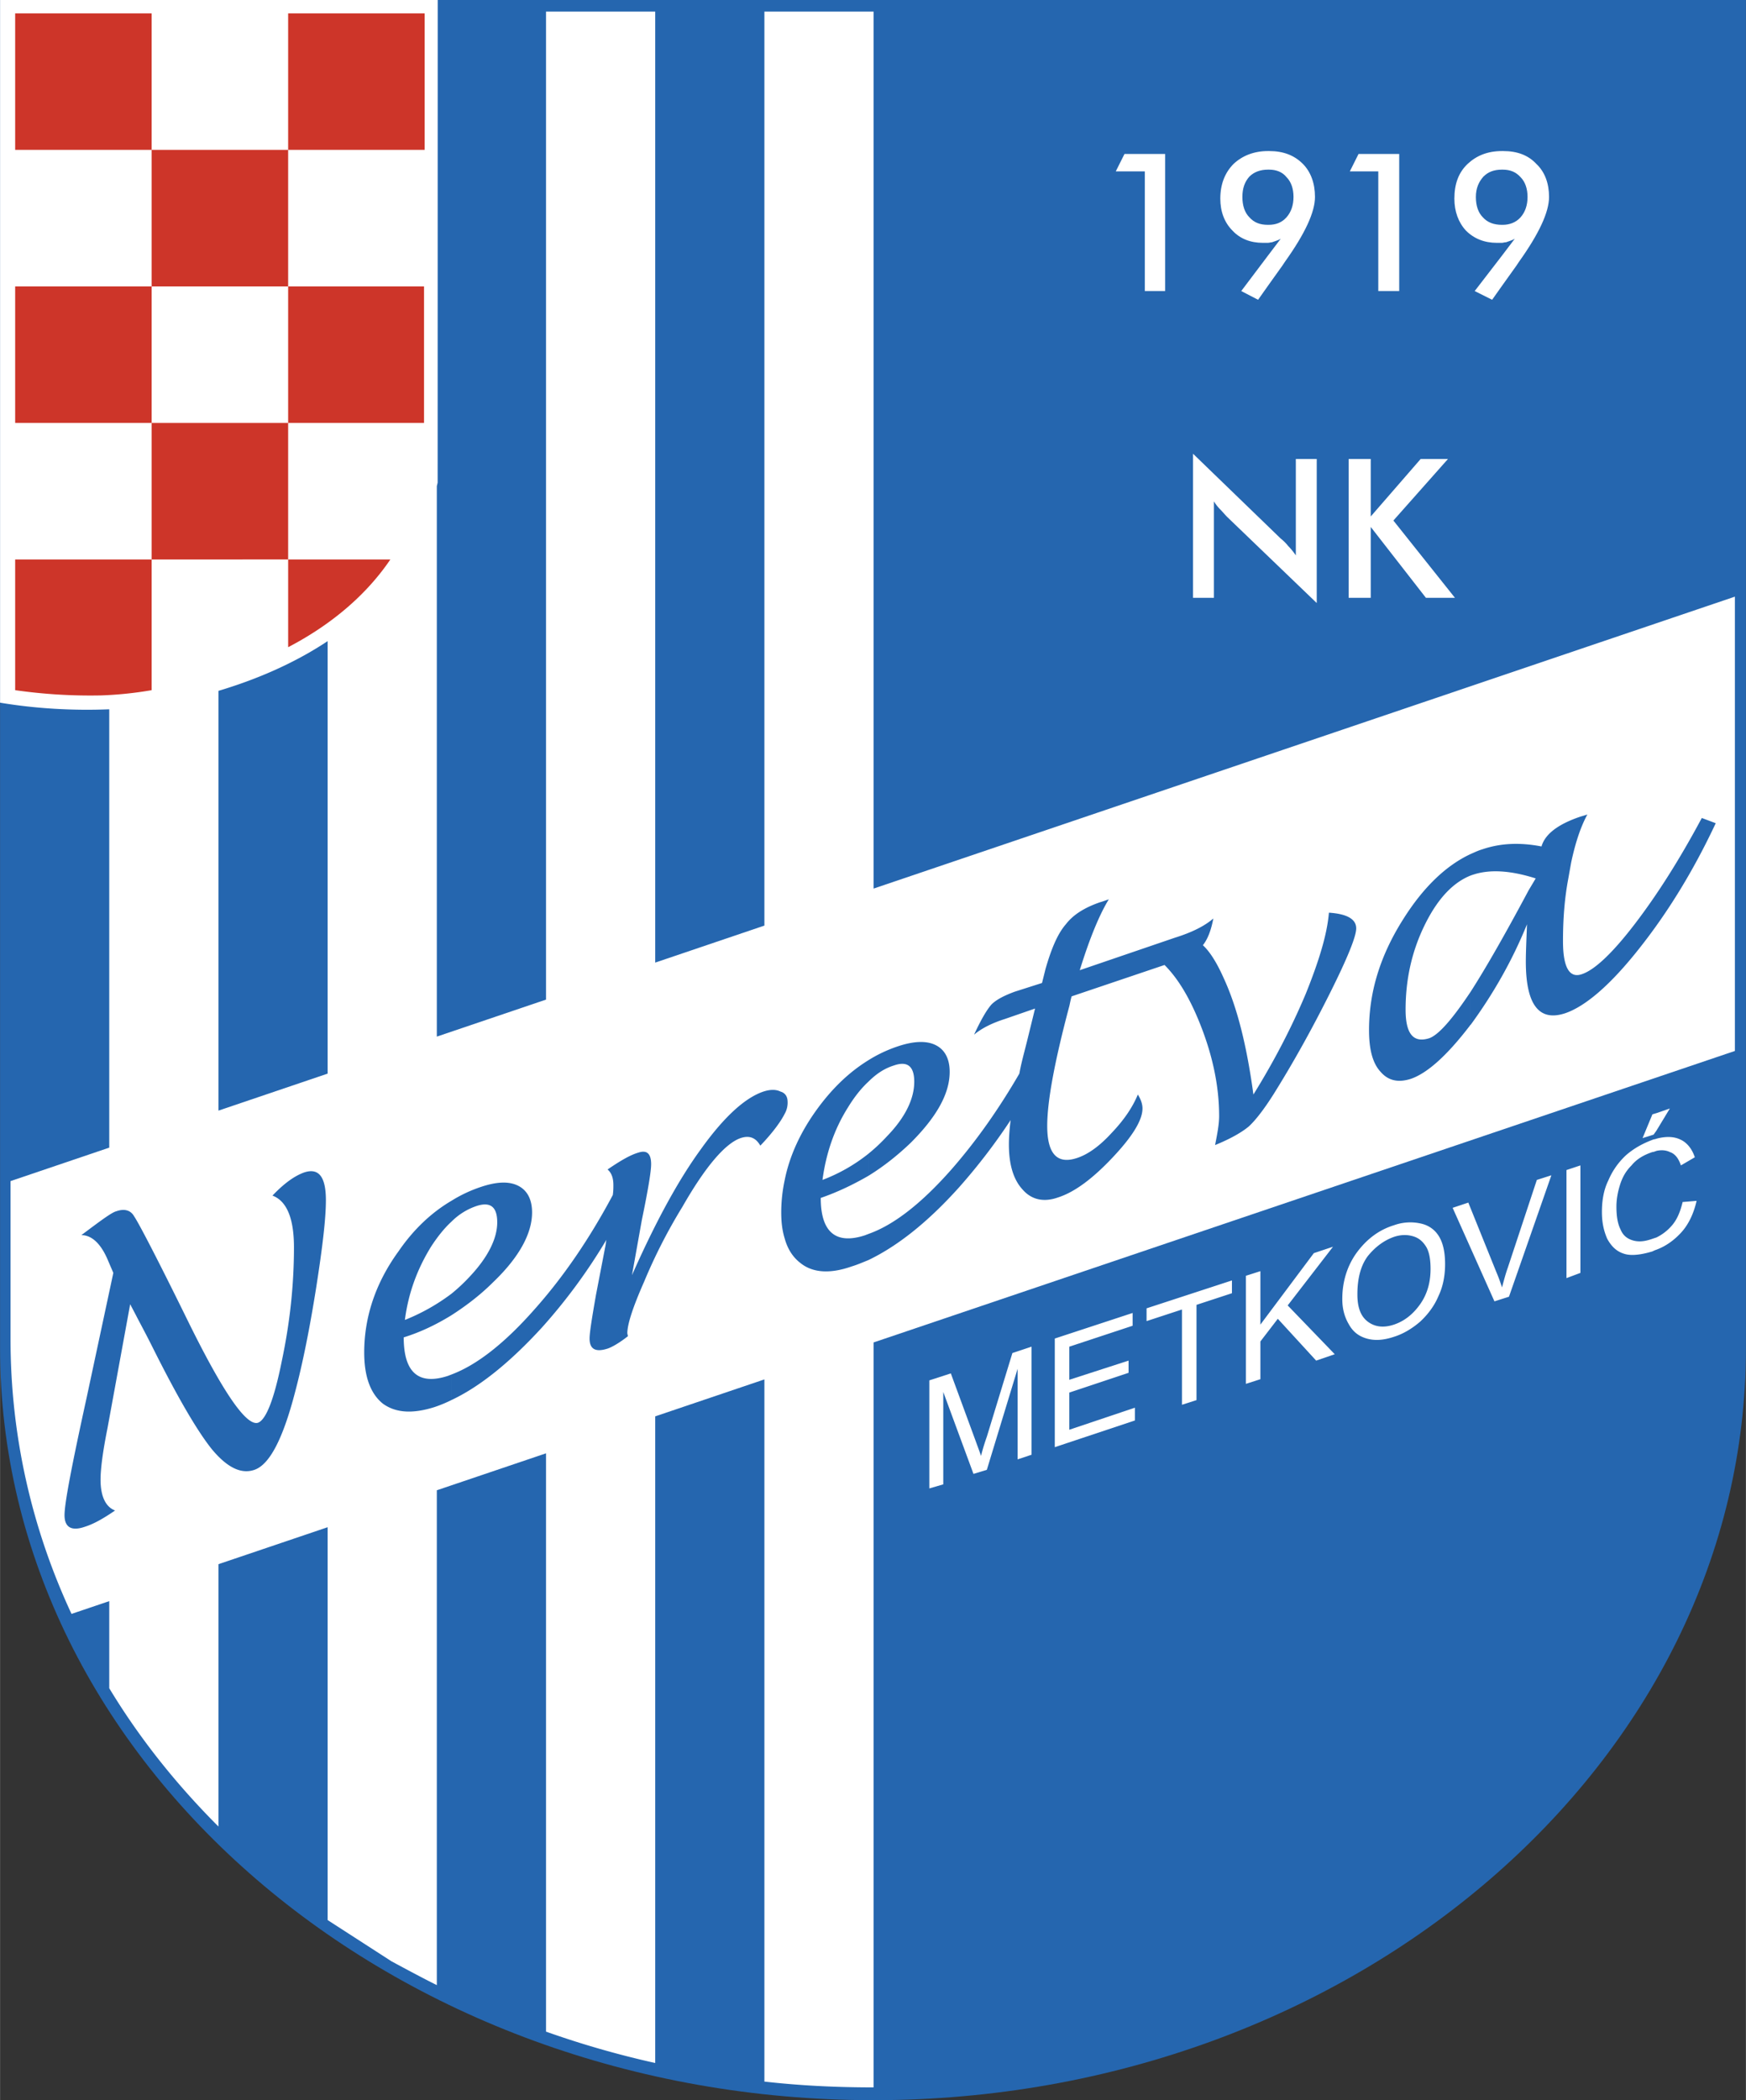
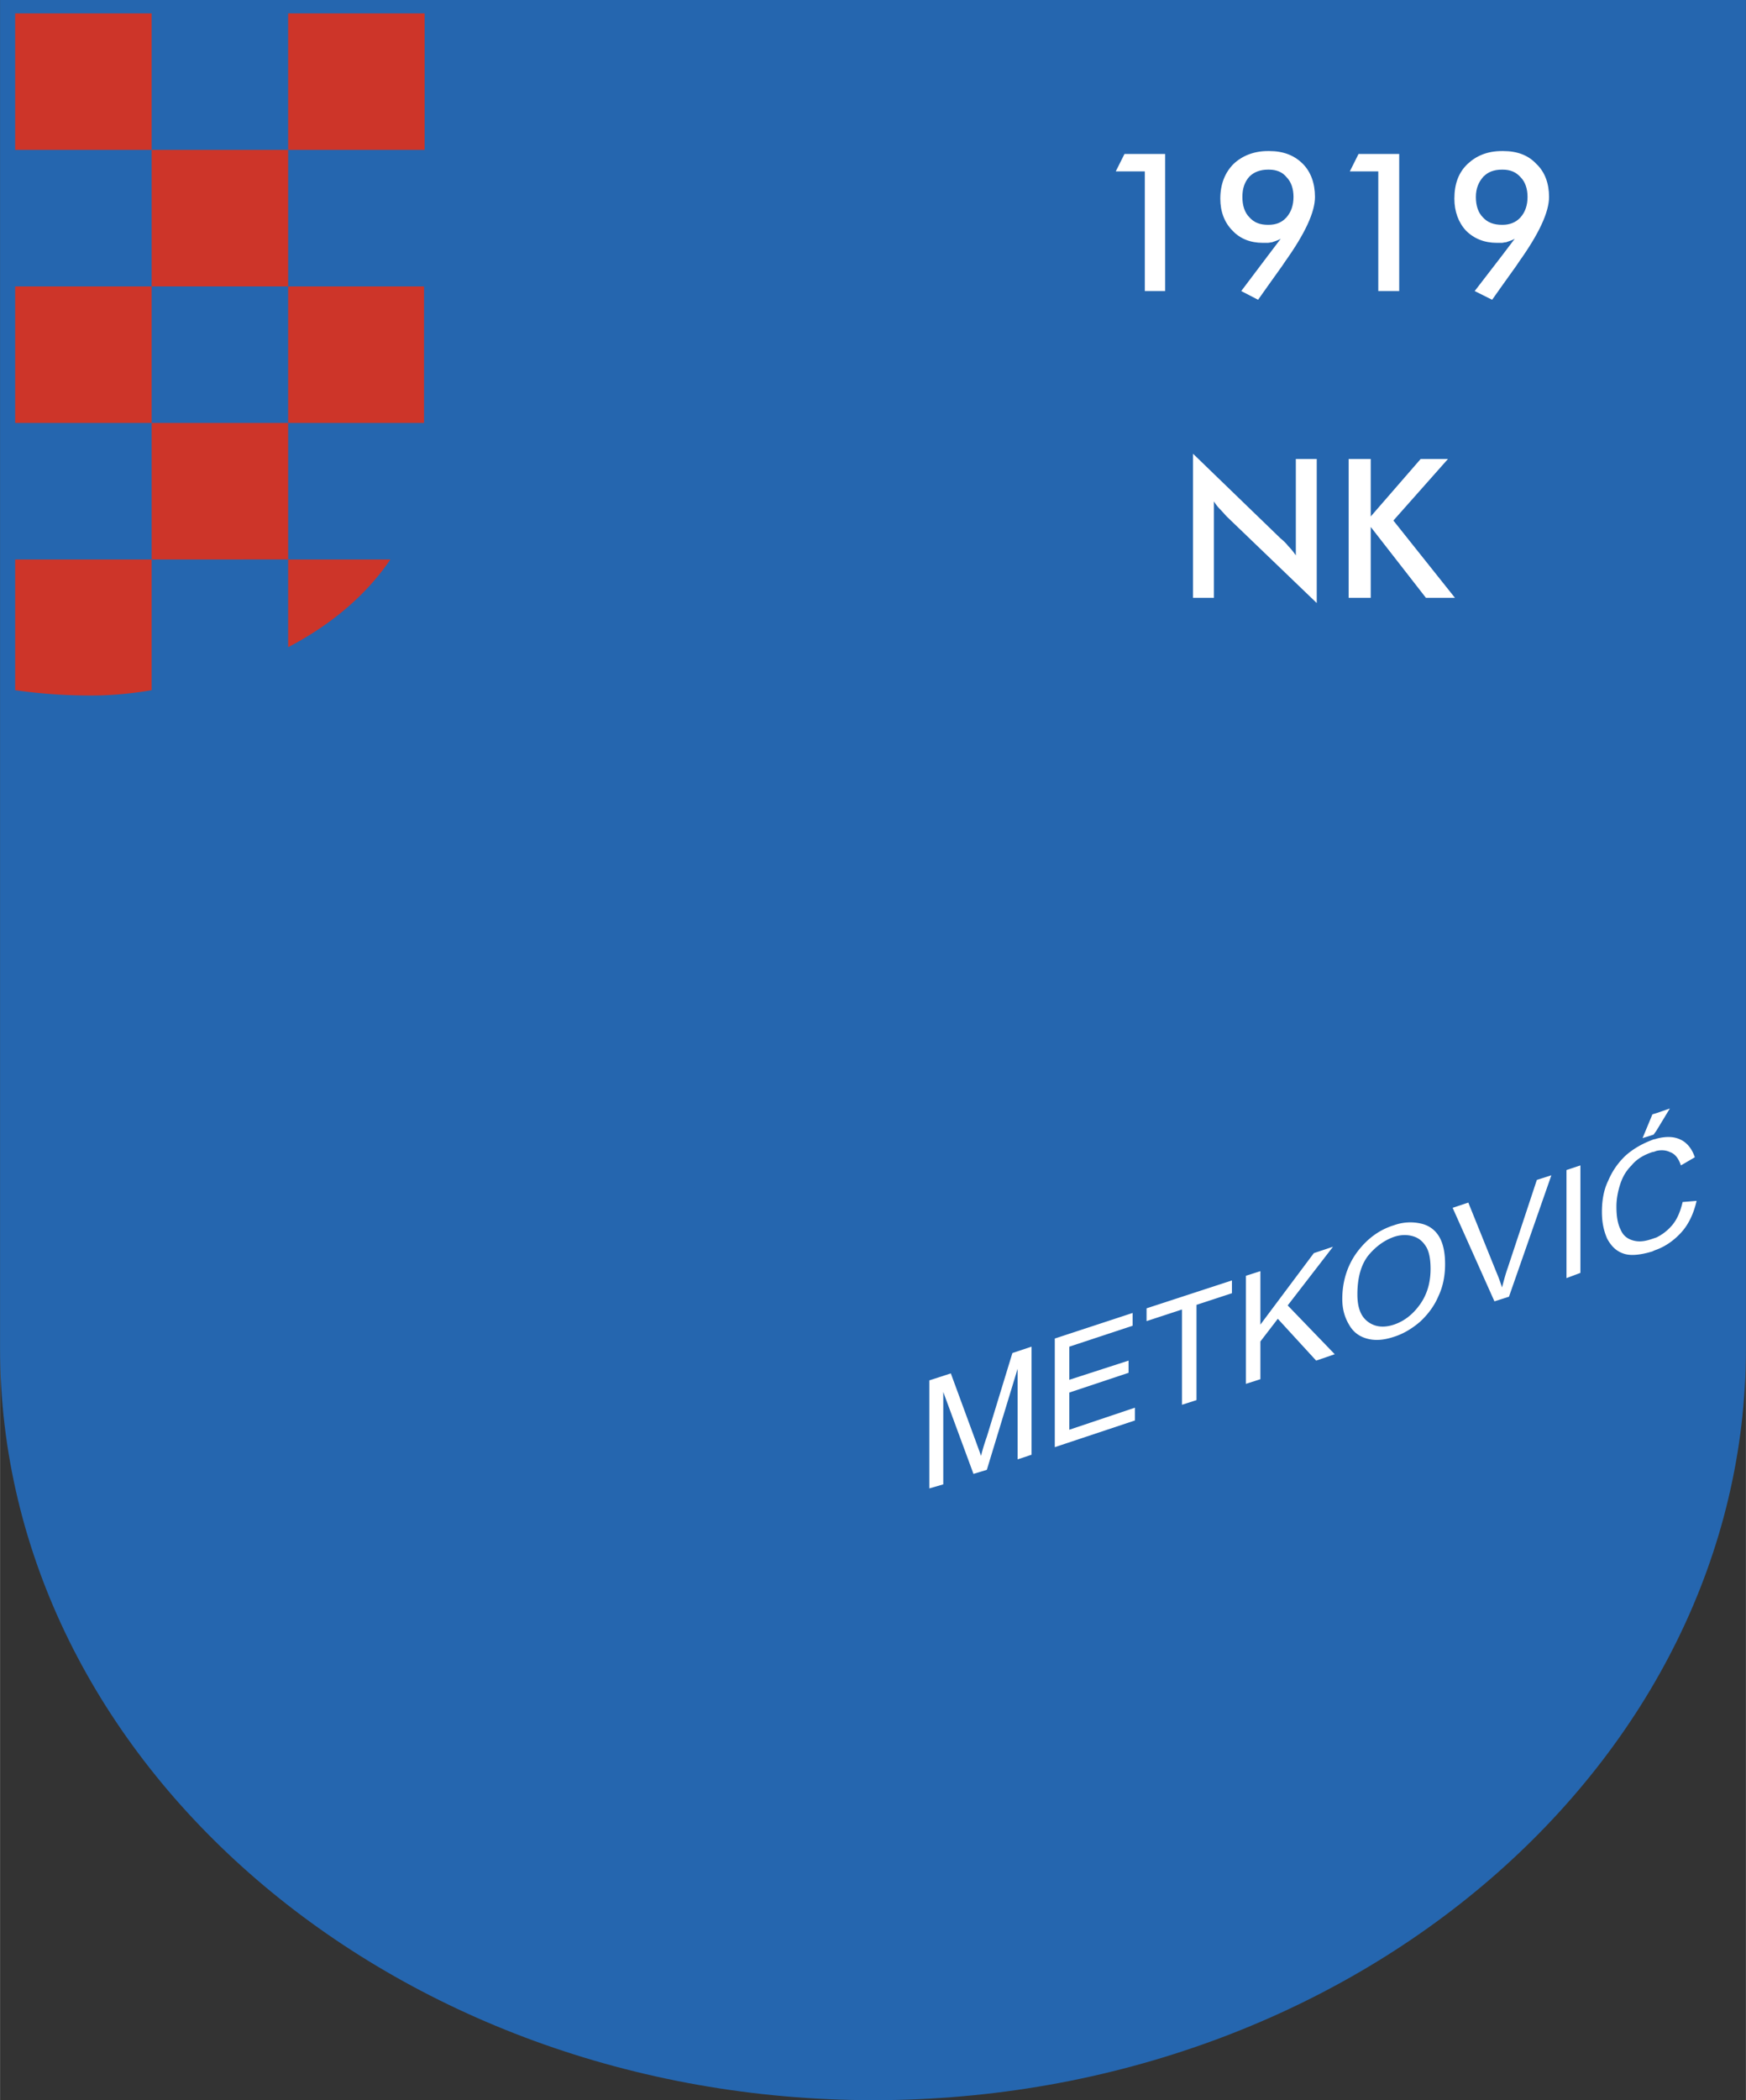
<svg xmlns="http://www.w3.org/2000/svg" width="2079" height="2500" viewBox="0 0 176.967 212.82">
  <rect x="0" y="0" width="176.967" height="212.82" fill="#333333" stroke="none" />
  <path d="M176.967 0H0v136.64c0 41.917 39.797 76.18 88.542 76.18 48.687 0 88.425-34.263 88.425-76.18V0z" fill="#2566af" />
-   <path d="M11.067 71.876v44.419L1.06 119.686v16.012c0 9.832 2.178 19.251 6.182 27.846l3.826-1.294v8.829c3.062 5.063 6.771 9.714 11.068 14.013v-26.587l11.068-3.745v39.81l6.476 4.18c1.53.824 3.061 1.647 4.591 2.413v-50.147l11.068-3.745v58.603a94.337 94.337 0 0 0 11.068 3.179v-65.527l11.068-3.744v71.154c3.65.412 7.3.588 11.067.588v-75.488l87.307-29.539V60.461L88.542 90.044V1.177H77.475v92.617l-11.068 3.75V1.177H55.339v100.117l-11.068 3.75V49.26c.027-.12.059-.235.083-.356L44.361 0H0v71.205c3.589.602 7.382.821 11.067.671zm11.069-1.868c3.59-1.072 7.507-2.671 11.068-5.04v43.826l-11.068 3.75V70.008z" fill="#fff" />
  <path fill="#cd3529" d="M29.2 1.354h13.834v13.835H29.2zM15.365 69.939a37.855 37.855 0 0 1-5.122.53 53.712 53.712 0 0 1-8.713-.53V56.693h13.835v13.246zM39.562 56.693c-2.473 3.65-6.063 6.652-10.361 8.89v-8.89h10.361zM15.365 42.858H29.2v13.835H15.365zM29.2 29.023h13.775v13.835H29.2zM15.365 15.188H29.2v13.835H15.365zM1.53 1.354h13.835v13.835H1.53zM1.53 29.023h13.835v13.835H1.53z" />
  <path d="M155.657 89.014c-2.59-.824-4.711-.942-6.418-.354-.058 0-.117.059-.175.059v-2.178c.412-.177.765-.354 1.176-.472 1.885-.648 3.886-.706 6.005-.294.353-1.236 1.647-2.237 3.885-3.002.177-.059.412-.118.765-.236-.706 1.295-1.236 2.944-1.647 4.887l-.294 1.648c-.354 1.884-.53 3.945-.53 6.3 0 2.649.648 3.768 1.884 3.355 1.295-.412 3.121-2.12 5.416-5.122 2.296-3.003 4.533-6.535 6.771-10.715l1.412.53c-2.236 4.769-4.827 9.007-7.771 12.716-2.884 3.65-5.415 5.828-7.475 6.535-2.649.883-4.004-.824-4.004-5.24 0-.941.06-2.178.119-3.768-1.532 3.768-3.474 7.124-5.71 10.186v-3.356c1.588-2.473 3.532-5.888 5.827-10.185.056-.117.352-.588.764-1.294zm-6.594-.295c-1.766.707-3.298 2.296-4.593 4.887-1.353 2.708-2.001 5.593-2.001 8.713 0 2.414.765 3.414 2.414 2.884.942-.353 2.296-1.884 4.181-4.709v3.356s-.059 0-.059.059c-2.297 3.002-4.298 4.828-6.005 5.416-1.295.413-2.296.177-3.061-.707-.824-.883-1.177-2.296-1.177-4.239 0-3.827 1.118-7.535 3.473-11.244 2.001-3.179 4.297-5.416 6.829-6.593v2.177h-.001zm-61.05 38.973v-2.649c2.532-.883 5.357-3.062 8.418-6.535 2.474-2.826 4.769-6.064 6.887-9.714.178-1.001.471-2.061.767-3.238l.824-3.356-3.061 1.06c-1.295.412-2.355.941-3.121 1.589.707-1.531 1.295-2.531 1.767-3.061.471-.472 1.236-.883 2.355-1.295l2.767-.883.352-1.413c.59-2.061 1.236-3.592 2.062-4.534.765-1 1.941-1.707 3.473-2.237.235-.059.529-.177.883-.294-.942 1.531-1.944 3.945-2.945 7.183l9.655-3.297c1.707-.53 3.002-1.178 3.885-1.943-.235 1.237-.589 2.12-1.061 2.708.708.647 1.414 1.766 2.121 3.356 1.412 3.061 2.354 7.006 3.002 11.774 2.119-3.415 3.885-6.829 5.297-10.185 1.354-3.355 2.179-6.063 2.356-8.242 1.825.118 2.767.648 2.767 1.59 0 .824-.883 3.002-2.649 6.535-1.767 3.532-3.65 6.947-5.711 10.244-1.001 1.589-1.884 2.708-2.532 3.297-.707.588-1.825 1.236-3.414 1.883.234-1.177.411-2.119.411-2.943 0-3.002-.648-6.123-1.943-9.36-1.059-2.649-2.237-4.592-3.591-5.946l-9.419 3.18c-.118.412-.176.765-.235 1-1.473 5.534-2.237 9.596-2.237 12.128 0 2.825 1.001 3.944 3.061 3.237 1.059-.353 2.238-1.177 3.474-2.532 1.236-1.295 2.119-2.59 2.65-3.885.293.471.471.941.471 1.413 0 1.177-1.001 2.825-3.062 5.003-2.003 2.12-3.826 3.473-5.476 4.003-1.471.53-2.707.236-3.59-.765-.942-1.001-1.413-2.532-1.413-4.593 0-.707.06-1.53.176-2.473a59.967 59.967 0 0 1-5.239 6.83c-3.177 3.533-6.238 5.947-9.182 7.36zm0-8.537c1.531-.942 2.944-2.06 4.298-3.355 2.59-2.59 3.945-4.945 3.945-7.183 0-1.295-.472-2.237-1.414-2.708-.942-.472-2.237-.413-3.826.117-1.06.353-2.061.824-3.003 1.413v2.178c.825-.824 1.648-1.354 2.59-1.648 1.354-.472 2.061.058 2.061 1.648 0 1.708-.883 3.591-2.768 5.533a17.517 17.517 0 0 1-1.884 1.767v2.238zm0-11.715v2.178c-.706.648-1.413 1.531-2.06 2.59-1.413 2.237-2.237 4.709-2.59 7.359a17.255 17.255 0 0 0 4.65-2.649v2.237c-1.531.883-3.12 1.648-4.827 2.238 0 3.474 1.531 4.769 4.533 3.768.117-.059.176-.059.294-.118v2.649c-.588.236-1.118.471-1.707.647-2.178.765-3.945.648-5.181-.354-.765-.588-1.295-1.412-1.589-2.472v-5.946c.471-2.355 1.53-4.709 3.12-6.947 1.589-2.236 3.356-3.943 5.357-5.18zm-8.477 5.417c.235-.413.294-.825.294-1.119 0-.354-.059-.648-.294-.883v2.002zm0-2.002v2.002c-.413.824-1.236 1.942-2.473 3.237-.471-.824-1.119-1.059-2.002-.765-1.531.53-3.532 2.826-5.887 6.947a54.384 54.384 0 0 0-3.886 7.594c-1.118 2.531-1.707 4.297-1.707 5.24l.059.294c-.824.647-1.531 1.06-2.001 1.236-1.237.413-1.884.118-1.884-1 0-.588.235-2.06.647-4.416l.942-4.886c.059-.236.059-.471.118-.707a56.512 56.512 0 0 1-6.535 8.89c-3.238 3.532-6.3 6.005-9.184 7.358v-2.59c2.531-.942 5.357-3.12 8.418-6.593 2.943-3.297 5.593-7.183 7.948-11.598.059-.413.059-.707.059-1.001 0-.706-.176-1.235-.589-1.589 1.295-.882 2.296-1.472 3.12-1.708.883-.294 1.295.118 1.295 1.178 0 .706-.295 2.531-.942 5.652l-1.001 5.593c2.296-5.181 4.592-9.478 6.947-12.717 2.355-3.296 4.474-5.239 6.358-5.886.706-.235 1.295-.235 1.766 0a.943.943 0 0 1 .414.235zm0 8.713a15.656 15.656 0 0 0-.354 3.297c0 1.06.118 1.883.354 2.649v-5.946zm-33.793 13.717c1.472-.942 2.944-2.061 4.238-3.356 2.649-2.532 3.945-4.945 3.945-7.064 0-1.295-.471-2.237-1.413-2.708-.942-.471-2.178-.412-3.768.118-1.06.354-2.061.824-3.002 1.413v2.12a6.517 6.517 0 0 1 2.531-1.59c1.413-.471 2.12.06 2.12 1.648 0 1.649-.942 3.532-2.767 5.476a17.8 17.8 0 0 1-1.884 1.766v2.177zm0-11.598v2.12c-.707.647-1.413 1.53-2.061 2.531-1.413 2.295-2.296 4.709-2.649 7.418a20.368 20.368 0 0 0 4.71-2.649v2.178c-1.531.942-3.12 1.707-4.828 2.237 0 3.59 1.53 4.886 4.533 3.885.118-.059.176-.059.294-.118v2.59c-.589.295-1.177.53-1.707.707-2.238.707-3.945.589-5.24-.353-1.236-1.001-1.884-2.708-1.884-5.181 0-3.532 1.119-7.006 3.474-10.244 1.532-2.236 3.357-3.943 5.358-5.121zm-32.556 10.479l-2.295 12.54c-.472 2.354-.707 4.121-.707 5.239 0 1.708.53 2.767 1.472 3.121-1.118.765-2.119 1.354-3.062 1.648-1.354.471-2.061.059-2.061-1.178 0-1.236.766-5.18 2.238-11.892l2.708-12.657-.53-1.236c-.707-1.708-1.648-2.59-2.708-2.59 1.884-1.413 3.062-2.296 3.533-2.414.824-.294 1.472-.118 1.825.529.412.589 2.237 4.062 5.417 10.539 3.591 7.3 5.946 10.714 7.123 10.361.824-.295 1.648-2.414 2.414-6.242.824-3.885 1.236-7.711 1.236-11.538 0-3.003-.766-4.71-2.179-5.24 1.178-1.237 2.237-2.002 3.238-2.354 1.472-.472 2.178.471 2.178 2.825 0 1.884-.353 4.828-1 8.949-.647 4.062-1.354 7.594-2.12 10.479-1.236 4.768-2.59 7.359-4.121 7.889-1.354.47-2.767-.235-4.297-2.061-1.472-1.825-3.473-5.24-6.005-10.302-.824-1.649-1.413-2.708-1.708-3.297l-.589-1.118z" fill="#2566af" />
  <path d="M120.923 60.579v-14.6l8.888 8.595c.296.235.53.471.765.765.236.235.53.589.767.942v-9.772h2.119v14.6l-9.066-8.713c-.237-.235-.471-.529-.708-.765a4.474 4.474 0 0 1-.647-.824v9.772h-2.118zm15.776 0v-14.07h2.237v5.828l5.062-5.828h2.768l-5.534 6.24 6.24 7.83h-2.943l-5.593-7.182v7.182h-2.237z" fill="#fff" />
  <g fill="#fff">
    <path d="M113.092 17.367h2.944v12.127h2.06V15.601h-4.12zM128.634 15.307h-.118c-1.413 0-2.591.471-3.474 1.294-.883.883-1.354 2.061-1.354 3.533 0 1.295.412 2.414 1.238 3.238.765.824 1.824 1.236 3.06 1.236h.531c.118 0 .295-.059.412-.059.295-.118.589-.177.883-.354l-1.294 1.708-2.708 3.591 1.707.883 1-1.413 1.472-2.061.235-.354c2.062-2.884 3.061-5.062 3.061-6.593 0-1.354-.412-2.531-1.236-3.356-.883-.882-2.002-1.293-3.415-1.293zm1.767 6.711c-.471.53-1.061.765-1.826.765h-.058c-.825 0-1.413-.235-1.883-.765-.471-.471-.708-1.177-.708-2.061 0-.883.237-1.531.708-2.06.471-.471 1.118-.707 1.883-.707h.118c.706 0 1.354.236 1.767.766.471.471.706 1.178.706 2.001-.002.825-.236 1.531-.707 2.061zM155.714 16.601c-.824-.883-1.942-1.294-3.355-1.294h-.118c-1.471 0-2.591.471-3.474 1.294-.94.883-1.353 2.061-1.353 3.533 0 1.295.413 2.414 1.177 3.238.824.824 1.885 1.236 3.121 1.236h.528c.118 0 .236-.059.412-.059.295-.118.589-.177.883-.354l-1.295 1.708-2.766 3.591 1.767.883 1-1.413 1.473-2.061.234-.354c2.062-2.884 3.062-5.062 3.062-6.593 0-1.352-.412-2.53-1.296-3.355zm-1.589 5.417c-.471.53-1.118.765-1.825.765h-.059c-.824 0-1.471-.235-1.942-.765-.471-.471-.706-1.177-.706-2.061 0-.883.294-1.531.765-2.06.472-.471 1.059-.707 1.883-.707h.059c.767 0 1.354.236 1.825.766.471.471.706 1.178.706 2.001.001.825-.234 1.531-.706 2.061zM136.817 17.367h2.884v12.127h2.121V15.601H137.7z" />
  </g>
  <g fill="#fff">
    <path d="M116.213 133.874l3.59-1.177v9.654l1.472-.471v-9.654l3.592-1.178v-1.296l-8.654 2.827zM108.383 141.115l6.005-2.002v-1.236l-6.005 1.943v-3.356l6.416-2.119v-1.296l-7.889 2.591v11.009l8.125-2.708v-1.295l-6.652 2.237zM167.901 114.564l1.355-2.237-1.355.471-.412.118-1 2.414 1.118-.353zM100.022 145.589a20.395 20.395 0 0 0-.589 1.943c-.117-.353-.294-.824-.529-1.472l-2.532-6.888-2.178.707v10.949l1.412-.412v-9.361l3.062 8.301 1.354-.412 3.121-10.244v9.183l1.413-.47v-10.951l-1.943.647-2.591 8.48zM152.831 128.458c-.235.647-.413 1.354-.589 2.002a17.32 17.32 0 0 0-.588-1.59l-2.827-7.005-1.589.53 4.238 9.477 1.472-.47 4.298-12.305-1.473.471-2.942 8.89zM170.55 121.805c-.234 1.002-.587 1.826-1.118 2.414a4.86 4.86 0 0 1-1.531 1.177l-.53.177c-.706.235-1.295.294-1.883.117-.59-.176-1.001-.529-1.236-1.118-.295-.589-.412-1.354-.412-2.296 0-.707.117-1.413.354-2.179.234-.765.587-1.413 1.177-2.001.53-.648 1.236-1.06 2.119-1.354.118 0 .236-.059.412-.118.53-.119 1.001-.059 1.354.118.53.176.883.646 1.119 1.354l1.412-.824c-.294-.883-.824-1.531-1.53-1.825-.648-.295-1.472-.295-2.355-.059-.117.059-.294.059-.412.118-.942.354-1.825.825-2.649 1.531a7.381 7.381 0 0 0-1.824 2.59c-.471.942-.648 2.06-.648 3.18 0 1.059.177 1.883.53 2.708.412.765.942 1.295 1.707 1.531.707.236 1.708.117 2.885-.236.118-.059.236-.118.412-.176.942-.354 1.766-.942 2.474-1.707.765-.824 1.295-1.944 1.589-3.239l-1.416.117zM158.776 129.517l1.413-.529v-10.892l-1.413.471zM135.11 126.338l-1.942.648-5.417 7.242v-5.416l-1.472.47v10.95l1.472-.471v-3.826l1.766-2.297 3.886 4.239 1.885-.647-4.769-4.945zM143.999 123.983a4.865 4.865 0 0 0-2.707.176c-1.532.471-2.768 1.414-3.769 2.767-.941 1.295-1.471 2.885-1.471 4.71 0 1.001.235 1.825.647 2.531.412.765 1.001 1.236 1.825 1.472.825.235 1.708.177 2.768-.176.942-.295 1.826-.825 2.649-1.531.824-.766 1.471-1.648 1.883-2.649.471-1 .648-2.12.648-3.179 0-1.119-.177-2.061-.589-2.767s-1.058-1.177-1.884-1.354zm-.058 8.183c-.708 1.001-1.59 1.708-2.649 2.062-1.06.353-1.943.234-2.649-.295-.708-.53-1.06-1.413-1.06-2.767 0-1.649.353-2.944 1.06-3.885.765-.942 1.648-1.59 2.649-1.943.706-.235 1.354-.235 1.942-.059.589.176 1.001.529 1.354 1.119.294.529.412 1.295.412 2.178 0 1.412-.353 2.59-1.059 3.59z" />
  </g>
</svg>